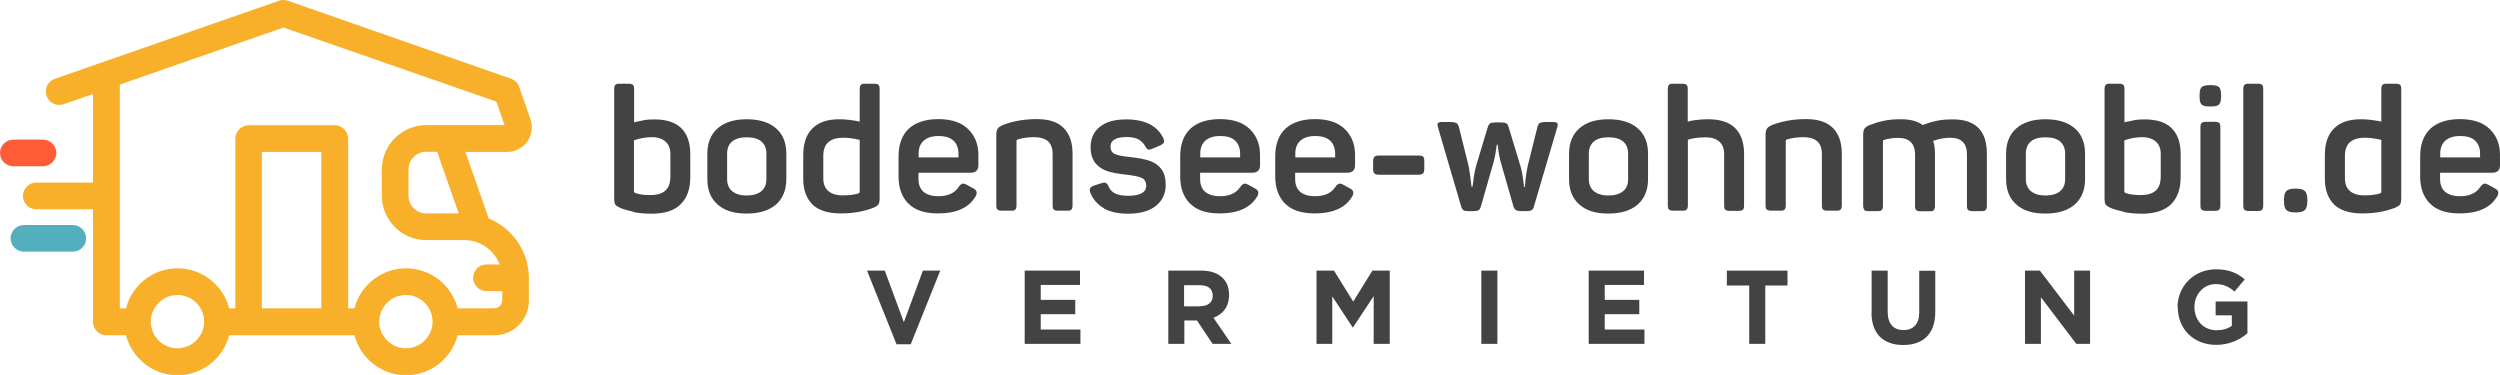
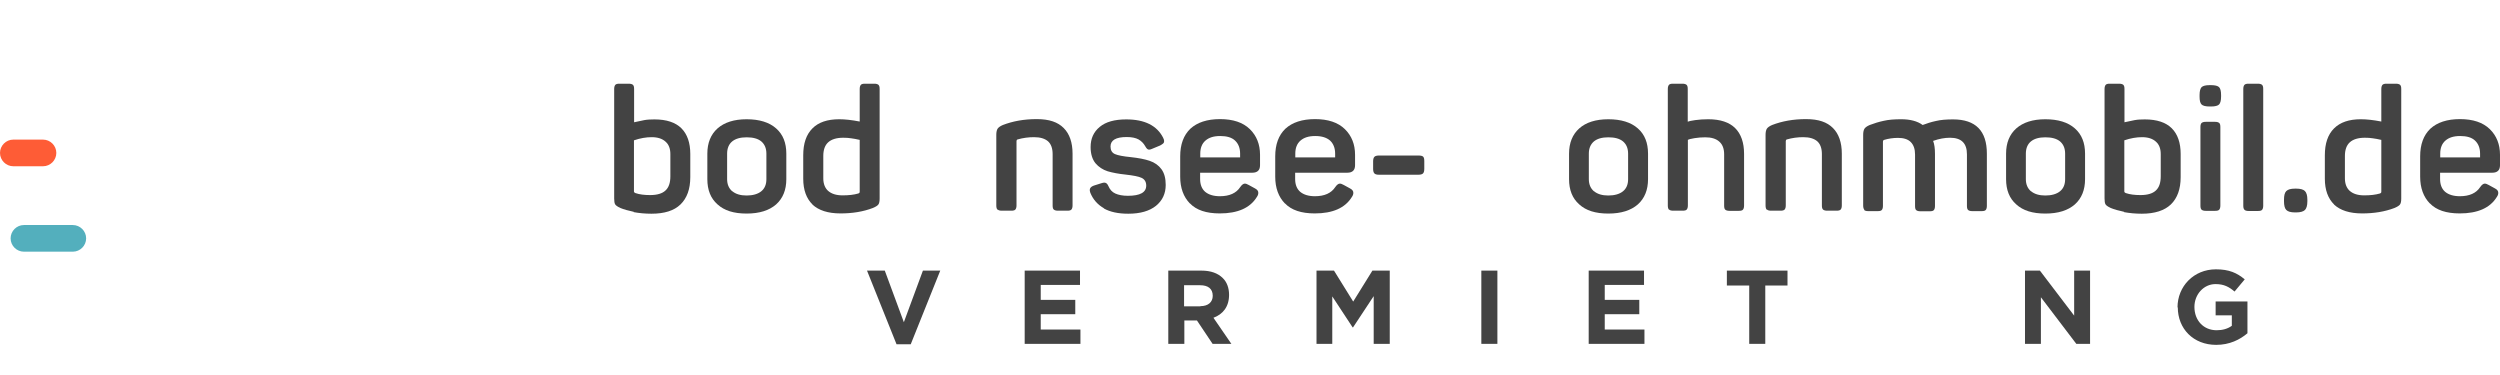
<svg xmlns="http://www.w3.org/2000/svg" id="Layer_2" data-name="Layer 2" viewBox="0 0 174.42 26.16">
  <defs>
    <style>
      .cls-1 {
        fill: #53afbd;
      }

      .cls-2 {
        fill: #434343;
      }

      .cls-3 {
        fill: #fe5c36;
      }

      .cls-4 {
        fill: #f8b02b;
      }
    </style>
  </defs>
  <g id="Layer_1-2" data-name="Layer 1">
    <g>
      <path class="cls-3" d="m3,11.6c.51,0,.93-.42.93-.93s-.42-.93-.93-.93H.93c-.51,0-.93.42-.93.93s.42.93.93.93h2.07Z" />
      <path class="cls-1" d="m5.08,15.7H1.67c-.51,0-.93.42-.93.93s.42.93.93.93h3.41c.51,0,.93-.42.93-.93s-.42-.93-.93-.93Z" />
-       <path class="cls-4" d="m34.09,15.22s0,0,0,0l-1.62-4.62h2.92c.56,0,1.08-.27,1.4-.73.32-.45.4-1.04.22-1.56l-.76-2.16c-.07-.3-.29-.55-.6-.66L20.08.05c-.2-.07-.41-.07-.61,0L3.82,5.5c-.49.17-.74.7-.57,1.19.13.38.49.63.88.63.1,0,.2-.02.31-.05l2.05-.71v6.18h-3.96c-.51,0-.93.42-.93.93s.42.93.93.93h3.96v7.86c0,.51.42.93.93.93h1.37c.42,1.6,1.87,2.79,3.6,2.79s3.19-1.19,3.6-2.79h8.74c.42,1.6,1.87,2.79,3.6,2.79s3.19-1.19,3.6-2.79h2.56c1.33,0,2.41-1.08,2.41-2.41v-1.57c0-1.88-1.16-3.5-2.81-4.17Zm-2.09-.33h-2.27c-.68,0-1.23-.55-1.23-1.23v-1.84c0-.68.55-1.23,1.23-1.23h.77l1.5,4.29Zm-19.62,9.41c-1.03,0-1.86-.84-1.86-1.86s.84-1.86,1.86-1.86,1.86.84,1.86,1.86-.84,1.86-1.86,1.86Zm10.04-2.79h-4.15v-10.91h4.15v10.91Zm5.9,2.79c-1.03,0-1.86-.84-1.86-1.86s.84-1.86,1.86-1.86,1.86.84,1.86,1.86-.84,1.86-1.86,1.86Zm6.17-2.79h-2.56c-.42-1.6-1.87-2.79-3.6-2.79s-3.19,1.19-3.6,2.79h-.44v-11.84c0-.51-.42-.93-.93-.93h-6.01c-.51,0-.93.42-.93.93v11.84h-.43c-.42-1.6-1.87-2.79-3.6-2.79s-3.19,1.19-3.6,2.79h-.43V5.9l11.42-3.98,14.85,5.17.57,1.64h-5.47c-1.7,0-3.09,1.39-3.09,3.09v1.84c0,1.7,1.39,3.09,3.09,3.09h2.67c1.12,0,2.08.71,2.46,1.7h-.92c-.51,0-.93.42-.93.93s.42.93.93.93h1.1v.65c0,.3-.24.54-.54.54Z" />
    </g>
    <g>
      <path class="cls-2" d="m44.22,14.78c-.38-.08-.7-.17-.94-.27-.19-.09-.31-.17-.36-.25-.05-.08-.07-.22-.07-.41v-7.64c0-.14.03-.23.08-.29.05-.06.15-.08.28-.08h.66c.14,0,.23.03.29.08.06.06.08.15.08.29v2.32c.26-.06.49-.11.71-.15s.46-.05.71-.05c.84,0,1.47.21,1.88.62s.62,1.01.62,1.79v1.62c0,.83-.23,1.46-.68,1.9s-1.13.65-2.03.65c-.44,0-.85-.04-1.24-.11Zm.04-1.36s.03.04.07.05c.29.1.63.14,1.03.14.49,0,.85-.11,1.07-.32.23-.21.34-.54.34-.99v-1.55c0-.38-.11-.67-.34-.87-.22-.2-.54-.31-.96-.31-.39,0-.8.07-1.24.22v3.54s0,.06.01.08Z" />
      <path class="cls-2" d="m50.06,14.26c-.48-.42-.71-1.01-.71-1.76v-1.78c0-.75.24-1.34.71-1.76.48-.42,1.15-.64,2.03-.64s1.58.21,2.06.64c.48.42.71,1.01.71,1.76v1.78c0,.75-.24,1.34-.71,1.76-.48.42-1.16.64-2.06.64s-1.56-.21-2.03-.64Zm1.03-.92c.24.2.57.3,1,.3s.79-.1,1.03-.3c.24-.2.35-.48.35-.84v-1.78c0-.37-.12-.65-.35-.85-.24-.2-.58-.29-1.03-.29s-.78.1-1.01.29-.35.48-.35.85v1.78c0,.36.12.64.35.84Z" />
      <path class="cls-2" d="m56.69,14.27c-.43-.42-.65-1.02-.65-1.8v-1.64c0-.82.21-1.44.64-1.87.42-.43,1.05-.64,1.87-.64.39,0,.87.05,1.43.16v-2.27c0-.14.03-.23.08-.29s.15-.08.29-.08h.65c.14,0,.23.03.29.08.06.06.08.15.08.29v7.64c0,.2-.03.34-.09.42-.06.08-.19.16-.38.24-.68.26-1.43.38-2.26.38-.87,0-1.52-.21-1.96-.62Zm1.09-.95c.23.2.56.31,1,.31s.79-.04,1.1-.13c.04-.02.07-.03.08-.05.01-.02.02-.04.02-.08v-3.61c-.22-.05-.42-.09-.59-.11-.17-.03-.36-.04-.56-.04-.47,0-.82.11-1.05.32s-.34.53-.34.95v1.56c0,.39.12.69.35.89Z" />
-       <path class="cls-2" d="m63.37,14.2c-.45-.46-.68-1.09-.68-1.87v-1.42c0-.84.24-1.48.71-1.93.48-.44,1.17-.67,2.07-.67s1.6.23,2.08.7c.47.46.71,1.06.71,1.79v.73c0,.34-.18.52-.54.52h-3.64v.44c0,.39.12.69.35.89.24.2.58.31,1.03.31.66,0,1.14-.21,1.42-.64.11-.16.22-.24.32-.24.07,0,.16.03.28.1l.42.23c.16.08.24.18.24.31,0,.1-.03.19-.1.29-.47.77-1.34,1.15-2.59,1.15-.94,0-1.63-.23-2.08-.7Zm3.5-3.22v-.26c0-.39-.12-.69-.35-.91-.24-.21-.58-.32-1.04-.32s-.79.11-1.03.32-.36.51-.36.91v.26h2.78Z" />
      <path class="cls-2" d="m69.59,14.63c-.05-.06-.08-.15-.08-.29v-4.93c0-.19.03-.33.09-.43.06-.09.18-.18.37-.26.7-.27,1.48-.41,2.36-.41s1.47.21,1.88.62.62,1.01.62,1.79v3.61c0,.14-.03.23-.08.29s-.15.08-.29.08h-.65c-.14,0-.23-.03-.29-.08s-.08-.15-.08-.29v-3.58c0-.4-.11-.7-.32-.89-.22-.19-.54-.29-.98-.29-.38,0-.77.05-1.15.16-.05.02-.07.06-.07.12v4.48c0,.14-.03.23-.08.29s-.15.08-.29.08h-.66c-.14,0-.23-.03-.28-.08Z" />
      <path class="cls-2" d="m77.02,14.53c-.44-.25-.76-.61-.95-1.08-.02-.07-.04-.14-.04-.19,0-.14.09-.24.28-.31l.54-.17c.07-.02.14-.04.19-.04.06,0,.12.02.17.06s.09.11.13.2c.1.23.25.4.47.5.22.1.51.16.88.16.86,0,1.28-.24,1.28-.71,0-.26-.11-.44-.32-.54s-.59-.17-1.12-.23c-.49-.05-.9-.13-1.25-.23-.34-.11-.63-.3-.85-.56-.22-.27-.34-.65-.34-1.13,0-.59.21-1.06.64-1.41.42-.35,1.04-.52,1.85-.52,1.28,0,2.14.43,2.57,1.28.05.1.07.17.07.23,0,.07-.02.13-.07.17s-.11.09-.21.14l-.53.22c-.1.05-.18.07-.24.07-.05,0-.09-.02-.13-.05s-.09-.1-.14-.19c-.11-.2-.27-.36-.46-.47-.2-.11-.47-.17-.83-.17-.75,0-1.13.22-1.13.66,0,.26.1.44.31.53s.57.16,1.09.21c.54.06.98.14,1.33.26.35.12.62.31.82.58.2.27.3.63.3,1.1,0,.61-.23,1.09-.68,1.46-.45.36-1.09.55-1.93.55-.7,0-1.27-.12-1.71-.37Z" />
      <path class="cls-2" d="m83.02,14.2c-.45-.46-.68-1.09-.68-1.87v-1.42c0-.84.24-1.48.71-1.93.48-.44,1.17-.67,2.07-.67s1.6.23,2.08.7c.47.46.71,1.06.71,1.79v.73c0,.34-.18.52-.54.52h-3.64v.44c0,.39.12.69.35.89.24.2.58.31,1.03.31.66,0,1.14-.21,1.42-.64.11-.16.22-.24.32-.24.07,0,.16.03.28.1l.42.23c.16.08.24.18.24.31,0,.1-.03.19-.1.29-.47.77-1.34,1.15-2.59,1.15-.94,0-1.63-.23-2.08-.7Zm3.5-3.22v-.26c0-.39-.12-.69-.35-.91s-.58-.32-1.04-.32-.79.11-1.03.32c-.24.21-.36.51-.36.91v.26h2.78Z" />
      <path class="cls-2" d="m89.65,14.2c-.45-.46-.68-1.09-.68-1.87v-1.42c0-.84.24-1.48.71-1.93.48-.44,1.17-.67,2.07-.67s1.6.23,2.08.7c.47.46.71,1.06.71,1.79v.73c0,.34-.18.52-.54.52h-3.64v.44c0,.39.12.69.35.89.24.2.58.31,1.03.31.66,0,1.14-.21,1.42-.64.11-.16.22-.24.32-.24.07,0,.16.03.28.1l.42.23c.16.08.24.18.24.31,0,.1-.03.19-.1.29-.47.77-1.34,1.15-2.59,1.15-.94,0-1.63-.23-2.08-.7Zm3.5-3.22v-.26c0-.39-.12-.69-.35-.91-.24-.21-.58-.32-1.04-.32s-.79.11-1.03.32-.36.51-.36.91v.26h2.78Z" />
      <path class="cls-2" d="m95.89,12.1c-.06-.06-.09-.17-.09-.32v-.52c0-.15.03-.26.09-.32.06-.06.17-.09.32-.09h2.76c.16,0,.27.03.32.08.06.06.08.16.08.32v.52c0,.16-.03.27-.09.33s-.17.09-.32.09h-2.76c-.15,0-.26-.03-.32-.1Z" />
-       <path class="cls-2" d="m102.11,14.66c-.08-.05-.14-.14-.17-.26l-1.6-5.46c-.03-.13-.05-.21-.05-.24,0-.07.03-.12.08-.15.06-.03.15-.04.28-.04h.46c.23,0,.39.02.49.07.09.05.15.15.19.3l.67,2.69c.05.24.1.62.17,1.15.02.2.03.3.04.31h.06s.02-.09.04-.25c.06-.51.13-.92.22-1.22l.79-2.63c.05-.17.11-.27.18-.32s.22-.07.44-.07h.26c.22,0,.36.02.44.07.08.04.13.15.17.31l.8,2.64c.09.29.15.59.19.92.04.32.06.51.07.56h.06s.01-.19.04-.49c.03-.3.08-.63.16-.99l.67-2.68c.03-.15.09-.25.18-.3s.25-.07.48-.07h.4c.13,0,.22.01.28.04.06.03.08.08.08.15s-.02.15-.05.24l-1.61,5.46c-.03.13-.09.22-.16.26s-.19.07-.34.07h-.41c-.14,0-.26-.02-.34-.07s-.14-.14-.18-.26l-.88-3.07c-.08-.3-.14-.58-.17-.83-.03-.25-.05-.38-.05-.41h-.06s-.03.16-.06.41c-.03.25-.09.52-.17.83l-.88,3.07c-.03.13-.09.22-.16.26-.08.05-.19.07-.34.07h-.4c-.14,0-.26-.02-.34-.07Z" />
      <path class="cls-2" d="m110.18,14.26c-.48-.42-.71-1.01-.71-1.76v-1.78c0-.75.24-1.34.71-1.76s1.15-.64,2.03-.64,1.58.21,2.06.64c.48.42.71,1.01.71,1.76v1.78c0,.75-.24,1.34-.71,1.76-.48.42-1.16.64-2.06.64s-1.56-.21-2.03-.64Zm1.03-.92c.24.2.57.3,1,.3s.79-.1,1.03-.3c.24-.2.35-.48.35-.84v-1.78c0-.37-.12-.65-.35-.85-.24-.2-.58-.29-1.03-.29s-.78.1-1.01.29c-.23.2-.35.48-.35.85v1.78c0,.36.12.64.35.84Z" />
      <path class="cls-2" d="m116.44,14.63c-.05-.06-.08-.15-.08-.29V6.21c0-.14.03-.23.08-.29.05-.06.15-.08.28-.08h.66c.14,0,.23.03.29.08.06.06.08.15.08.29v2.28c.06-.03.24-.07.52-.11s.59-.06.91-.06c.84,0,1.47.21,1.88.62s.62,1.01.62,1.79v3.61c0,.14-.03.23-.08.29-.05.06-.15.08-.29.08h-.65c-.14,0-.23-.03-.29-.08s-.08-.15-.08-.29v-3.58c0-.38-.11-.68-.34-.88-.22-.2-.55-.3-.97-.3-.26,0-.52.02-.76.06s-.4.08-.46.12v4.57c0,.14-.03.23-.08.29s-.15.08-.29.08h-.66c-.14,0-.23-.03-.28-.08Z" />
      <path class="cls-2" d="m123.26,14.63c-.05-.06-.08-.15-.08-.29v-4.93c0-.19.03-.33.09-.43.06-.09.18-.18.37-.26.7-.27,1.48-.41,2.36-.41s1.47.21,1.88.62.62,1.01.62,1.79v3.61c0,.14-.03.23-.08.29-.06.06-.15.08-.29.08h-.65c-.14,0-.23-.03-.29-.08-.06-.06-.08-.15-.08-.29v-3.58c0-.4-.11-.7-.32-.89-.22-.19-.54-.29-.98-.29-.38,0-.77.05-1.15.16-.05.02-.07.06-.07.12v4.48c0,.14-.03.23-.08.29-.06.06-.15.08-.29.08h-.66c-.14,0-.23-.03-.28-.08Z" />
      <path class="cls-2" d="m130.07,14.63c-.05-.06-.08-.15-.08-.29v-4.93c0-.19.03-.33.09-.43.06-.09.18-.18.37-.26.31-.12.64-.22.97-.29.34-.08.74-.11,1.22-.11.63,0,1.13.13,1.5.4.29-.11.6-.21.93-.28.33-.08.73-.11,1.19-.11,1.58,0,2.36.8,2.36,2.39v3.64c0,.14-.03.23-.08.29s-.15.08-.29.08h-.65c-.14,0-.23-.03-.29-.08-.06-.06-.08-.15-.08-.29v-3.59c0-.78-.39-1.16-1.18-1.16-.37,0-.76.07-1.18.22.09.23.13.53.13.9v3.64c0,.14-.03.23-.08.29s-.15.08-.29.08h-.65c-.14,0-.23-.03-.29-.08s-.08-.15-.08-.29v-3.59c0-.38-.1-.67-.3-.87-.2-.2-.5-.29-.89-.29-.34,0-.67.05-.97.14-.06.02-.08.07-.08.14v4.46c0,.14-.03.23-.08.29s-.15.08-.29.08h-.66c-.14,0-.23-.03-.28-.08Z" />
      <path class="cls-2" d="m140.67,14.26c-.48-.42-.71-1.01-.71-1.76v-1.78c0-.75.24-1.34.71-1.76.48-.42,1.15-.64,2.03-.64s1.58.21,2.06.64c.48.42.71,1.01.71,1.76v1.78c0,.75-.24,1.34-.71,1.76-.48.42-1.16.64-2.06.64s-1.56-.21-2.03-.64Zm1.03-.92c.24.2.57.3,1,.3s.79-.1,1.03-.3c.24-.2.35-.48.35-.84v-1.78c0-.37-.12-.65-.35-.85-.24-.2-.58-.29-1.03-.29s-.78.1-1.01.29-.35.48-.35.85v1.78c0,.36.12.64.35.84Z" />
      <path class="cls-2" d="m148.2,14.78c-.38-.08-.7-.17-.94-.27-.19-.09-.31-.17-.36-.25-.05-.08-.07-.22-.07-.41v-7.64c0-.14.03-.23.08-.29.05-.06.15-.08.28-.08h.66c.14,0,.23.03.29.08.06.06.08.15.08.29v2.32c.26-.06.49-.11.71-.15.22-.04.46-.05.71-.05.84,0,1.47.21,1.88.62s.62,1.01.62,1.79v1.62c0,.83-.23,1.46-.68,1.9-.45.43-1.13.65-2.03.65-.44,0-.85-.04-1.24-.11Zm.04-1.36s.03.04.07.05c.29.1.63.14,1.03.14.49,0,.85-.11,1.07-.32.23-.21.34-.54.34-.99v-1.55c0-.38-.11-.67-.34-.87-.22-.2-.54-.31-.96-.31-.39,0-.8.07-1.24.22v3.54s0,.06.01.08Z" />
      <path class="cls-2" d="m153.46,6.63c0-.27.05-.45.14-.55.1-.09.28-.14.56-.14h.1c.28,0,.47.05.56.14s.14.27.14.55v.11c0,.27-.05.46-.14.55s-.28.14-.56.14h-.1c-.28,0-.47-.05-.56-.14-.1-.1-.14-.28-.14-.55v-.11Zm.14,8c-.06-.06-.08-.15-.08-.29v-5.48c0-.14.03-.23.08-.28.06-.05.15-.08.29-.08h.65c.14,0,.23.03.29.08.06.05.08.15.08.28v5.48c0,.14-.03.23-.08.29s-.15.08-.29.08h-.65c-.14,0-.23-.03-.29-.08Z" />
      <path class="cls-2" d="m156.59,14.63c-.06-.06-.08-.15-.08-.29V6.21c0-.14.03-.23.08-.29.06-.06.15-.08.29-.08h.65c.14,0,.23.03.29.08.06.06.08.15.08.29v8.14c0,.14-.03.23-.08.29s-.15.08-.29.08h-.65c-.14,0-.23-.03-.29-.08Z" />
      <path class="cls-2" d="m159.51,14.65c-.11-.11-.16-.32-.16-.61v-.11c0-.29.05-.49.16-.6.11-.11.31-.17.61-.17h.08c.3,0,.5.06.61.17.11.11.17.31.17.6v.11c0,.3-.06.5-.17.61-.11.11-.32.17-.61.17h-.08c-.3,0-.5-.06-.61-.17Z" />
      <path class="cls-2" d="m162.85,14.27c-.43-.42-.65-1.02-.65-1.8v-1.64c0-.82.21-1.44.64-1.87s1.05-.64,1.87-.64c.39,0,.87.05,1.43.16v-2.27c0-.14.03-.23.08-.29.06-.06.15-.08.29-.08h.65c.14,0,.23.03.29.08.06.06.08.15.08.29v7.64c0,.2-.03.34-.09.42-.06.08-.19.16-.38.24-.68.26-1.43.38-2.26.38-.87,0-1.52-.21-1.96-.62Zm1.09-.95c.23.2.56.31,1,.31s.79-.04,1.1-.13c.04-.02.07-.03.08-.05.01-.02.02-.04.02-.08v-3.61c-.22-.05-.42-.09-.59-.11-.17-.03-.36-.04-.56-.04-.47,0-.82.11-1.05.32-.23.21-.34.53-.34.95v1.56c0,.39.12.69.35.89Z" />
      <path class="cls-2" d="m169.53,14.2c-.45-.46-.68-1.09-.68-1.87v-1.42c0-.84.24-1.48.71-1.93.48-.44,1.17-.67,2.07-.67s1.6.23,2.08.7c.47.46.71,1.06.71,1.79v.73c0,.34-.18.52-.54.52h-3.64v.44c0,.39.12.69.35.89.24.2.58.31,1.03.31.66,0,1.14-.21,1.42-.64.11-.16.22-.24.32-.24.07,0,.16.03.28.1l.42.23c.16.08.24.18.24.31,0,.1-.03.19-.1.29-.47.77-1.34,1.15-2.59,1.15-.94,0-1.63-.23-2.08-.7Zm3.5-3.22v-.26c0-.39-.12-.69-.35-.91s-.58-.32-1.04-.32-.79.11-1.03.32c-.24.21-.36.51-.36.91v.26h2.78Z" />
    </g>
    <g>
      <path class="cls-2" d="m60.49,18.88h1.24l1.33,3.6,1.33-3.6h1.21l-2.06,5.14h-.99l-2.06-5.14Z" />
      <path class="cls-2" d="m71.5,18.88h3.85v1h-2.74v1.04h2.41v1h-2.41v1.07h2.77v1h-3.89v-5.11Z" />
      <path class="cls-2" d="m81.49,18.88h2.33c.65,0,1.15.18,1.49.52.29.28.44.69.44,1.17h0c0,.84-.44,1.36-1.09,1.6l1.25,1.82h-1.31l-1.09-1.63h-.88v1.63h-1.12v-5.11Zm2.26,2.48c.55,0,.86-.29.86-.72h0c0-.5-.33-.74-.88-.74h-1.12v1.47h1.14Z" />
      <path class="cls-2" d="m91.86,18.88h1.21l1.34,2.16,1.34-2.16h1.21v5.11h-1.12v-3.33l-1.44,2.18h-.03l-1.42-2.16v3.31h-1.1v-5.11Z" />
      <path class="cls-2" d="m103.35,18.88h1.12v5.11h-1.12v-5.11Z" />
      <path class="cls-2" d="m110.85,18.88h3.85v1h-2.74v1.04h2.41v1h-2.41v1.07h2.77v1h-3.89v-5.11Z" />
      <path class="cls-2" d="m122.03,19.92h-1.55v-1.04h4.23v1.04h-1.55v4.07h-1.12v-4.07Z" />
-       <path class="cls-2" d="m130.58,21.8v-2.92h1.12v2.89c0,.83.42,1.26,1.1,1.26s1.1-.42,1.1-1.22v-2.92h1.12v2.88c0,1.55-.87,2.3-2.24,2.3s-2.21-.77-2.21-2.27Z" />
      <path class="cls-2" d="m141.28,18.88h1.04l2.39,3.14v-3.14h1.11v5.11h-.96l-2.47-3.25v3.25h-1.11v-5.11Z" />
      <path class="cls-2" d="m151.92,21.45h0c0-1.47,1.13-2.66,2.68-2.66.92,0,1.47.25,2.01.7l-.71.85c-.39-.33-.74-.52-1.33-.52-.82,0-1.47.72-1.47,1.59h0c0,.95.64,1.63,1.55,1.63.41,0,.77-.1,1.06-.31v-.73h-1.13v-.97h2.22v2.22c-.53.45-1.25.81-2.18.81-1.59,0-2.68-1.12-2.68-2.62Z" />
    </g>
  </g>
</svg>